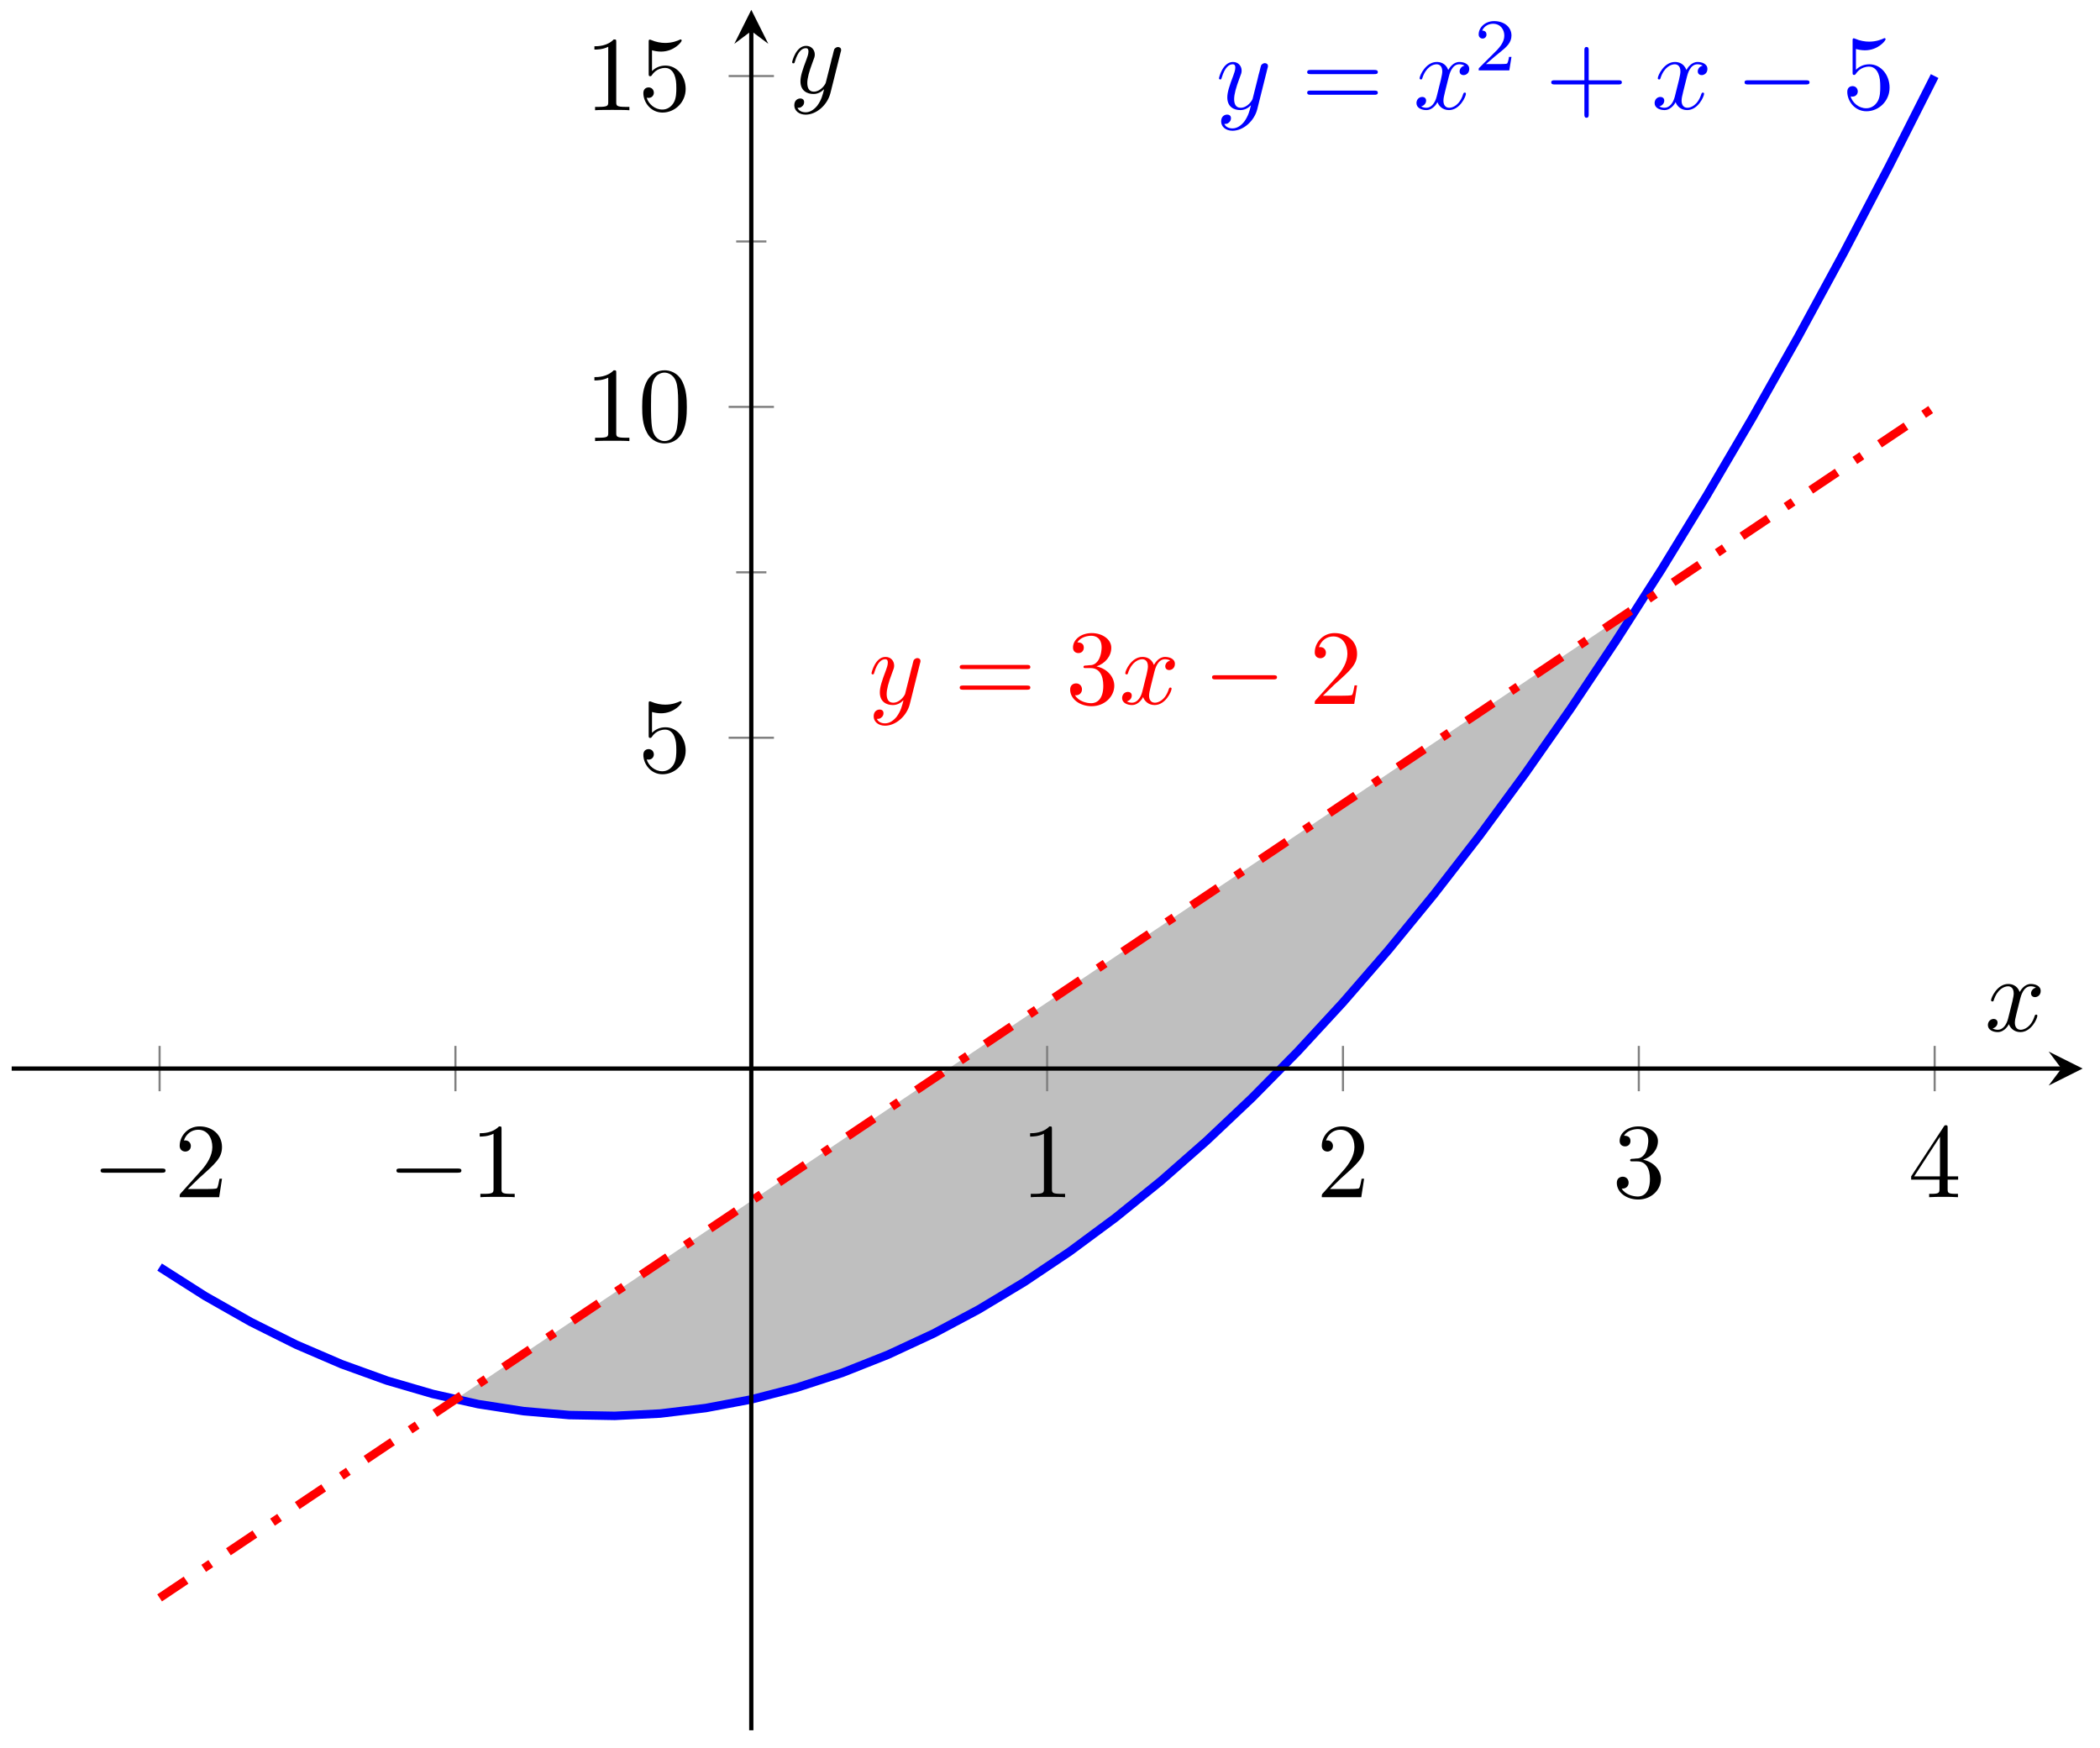
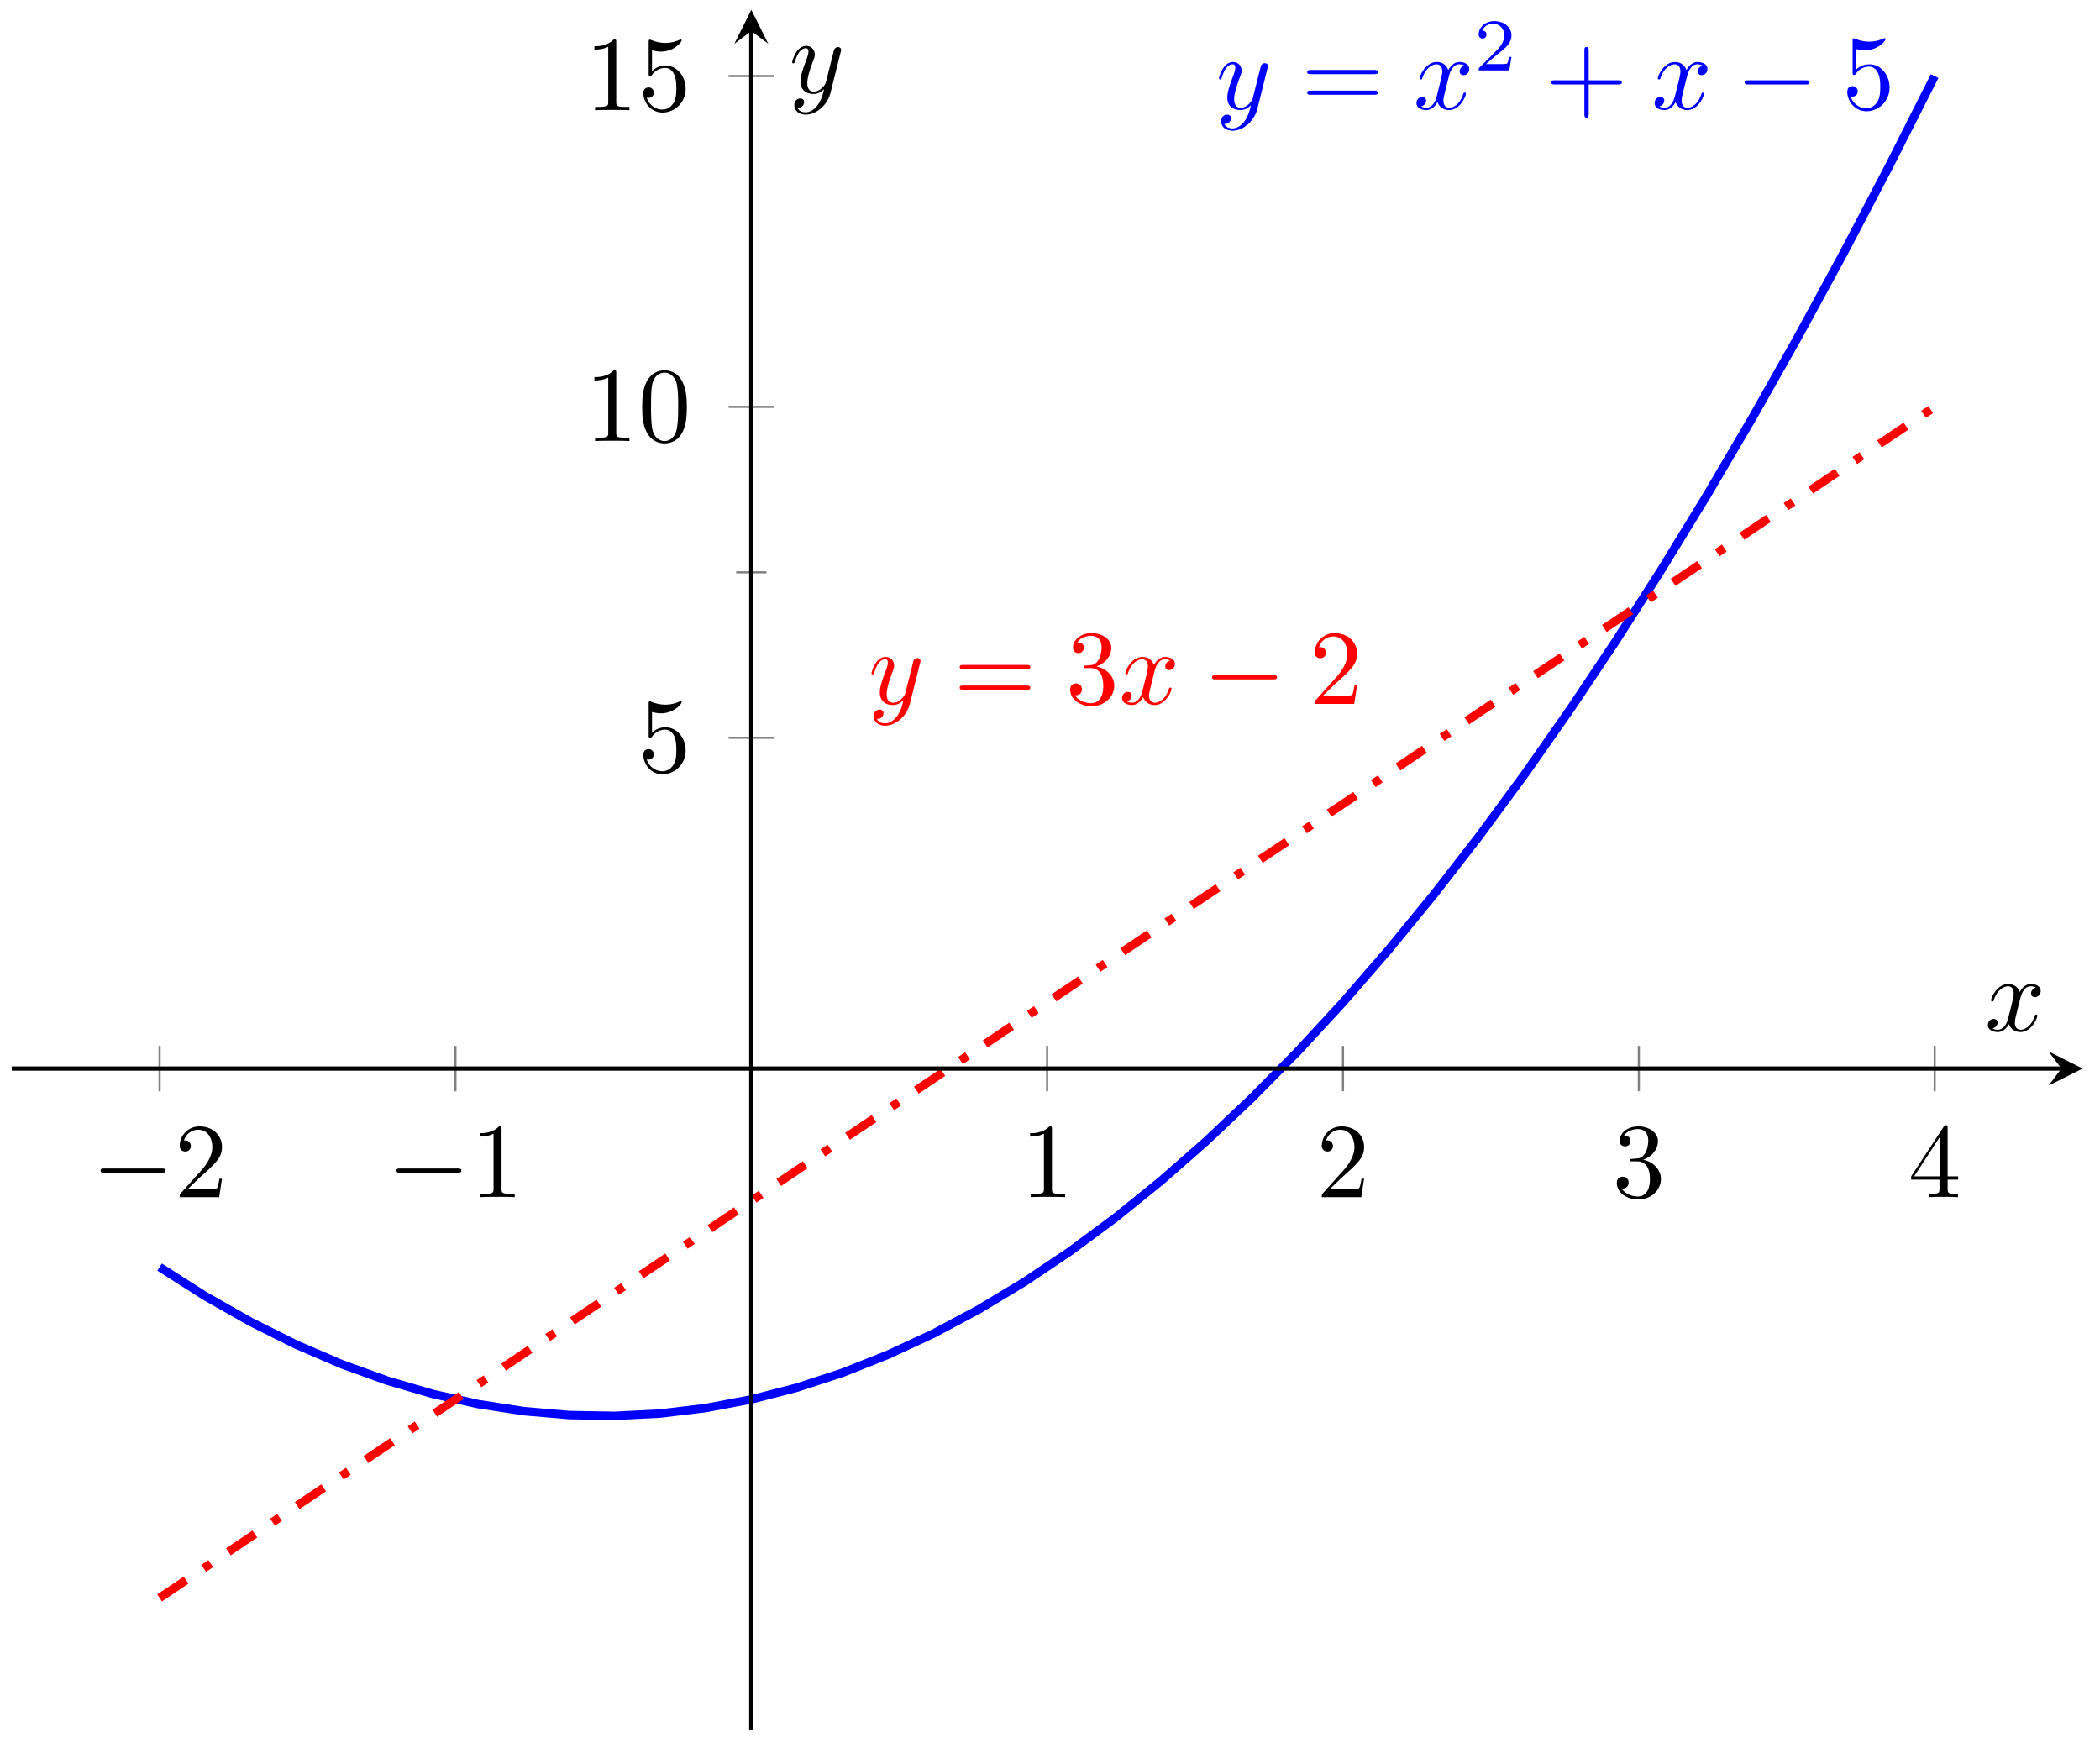
<svg xmlns="http://www.w3.org/2000/svg" xmlns:xlink="http://www.w3.org/1999/xlink" width="197pt" height="164pt" viewBox="0 0 197 164" version="1.1">
  <defs>
    <g>
      <symbol overflow="visible" id="glyph0-0">
        <path style="stroke:none;" d="" />
      </symbol>
      <symbol overflow="visible" id="glyph0-1">
        <path style="stroke:none;" d="M 4.844 -3.797 C 4.891 -3.938 4.891 -3.953 4.891 -4.031 C 4.891 -4.203 4.75 -4.297 4.594 -4.297 C 4.5 -4.297 4.344 -4.234 4.25 -4.094 C 4.234 -4.031 4.141 -3.734 4.109 -3.547 C 4.031 -3.297 3.969 -3.016 3.906 -2.75 L 3.453 -0.953 C 3.422 -0.812 2.984 -0.109 2.328 -0.109 C 1.828 -0.109 1.719 -0.547 1.719 -0.922 C 1.719 -1.375 1.891 -2 2.219 -2.875 C 2.375 -3.281 2.422 -3.391 2.422 -3.594 C 2.422 -4.031 2.109 -4.406 1.609 -4.406 C 0.656 -4.406 0.297 -2.953 0.297 -2.875 C 0.297 -2.766 0.391 -2.766 0.406 -2.766 C 0.516 -2.766 0.516 -2.797 0.562 -2.953 C 0.844 -3.891 1.234 -4.188 1.578 -4.188 C 1.656 -4.188 1.828 -4.188 1.828 -3.875 C 1.828 -3.625 1.719 -3.359 1.656 -3.172 C 1.25 -2.109 1.078 -1.547 1.078 -1.078 C 1.078 -0.188 1.703 0.109 2.297 0.109 C 2.688 0.109 3.016 -0.062 3.297 -0.344 C 3.172 0.172 3.047 0.672 2.656 1.203 C 2.391 1.531 2.016 1.828 1.562 1.828 C 1.422 1.828 0.969 1.797 0.797 1.406 C 0.953 1.406 1.094 1.406 1.219 1.281 C 1.328 1.203 1.422 1.062 1.422 0.875 C 1.422 0.562 1.156 0.531 1.062 0.531 C 0.828 0.531 0.5 0.688 0.5 1.172 C 0.5 1.672 0.938 2.047 1.562 2.047 C 2.578 2.047 3.609 1.141 3.891 0.016 Z M 4.844 -3.797 " />
      </symbol>
      <symbol overflow="visible" id="glyph0-2">
        <path style="stroke:none;" d="M 3.328 -3.016 C 3.391 -3.266 3.625 -4.188 4.312 -4.188 C 4.359 -4.188 4.609 -4.188 4.812 -4.062 C 4.531 -4 4.344 -3.766 4.344 -3.516 C 4.344 -3.359 4.453 -3.172 4.719 -3.172 C 4.938 -3.172 5.25 -3.344 5.25 -3.75 C 5.25 -4.266 4.672 -4.406 4.328 -4.406 C 3.75 -4.406 3.406 -3.875 3.281 -3.656 C 3.031 -4.312 2.5 -4.406 2.203 -4.406 C 1.172 -4.406 0.594 -3.125 0.594 -2.875 C 0.594 -2.766 0.703 -2.766 0.719 -2.766 C 0.797 -2.766 0.828 -2.797 0.844 -2.875 C 1.188 -3.938 1.844 -4.188 2.188 -4.188 C 2.375 -4.188 2.719 -4.094 2.719 -3.516 C 2.719 -3.203 2.547 -2.547 2.188 -1.141 C 2.031 -0.531 1.672 -0.109 1.234 -0.109 C 1.172 -0.109 0.953 -0.109 0.734 -0.234 C 0.984 -0.297 1.203 -0.5 1.203 -0.781 C 1.203 -1.047 0.984 -1.125 0.844 -1.125 C 0.531 -1.125 0.297 -0.875 0.297 -0.547 C 0.297 -0.094 0.781 0.109 1.219 0.109 C 1.891 0.109 2.25 -0.594 2.266 -0.641 C 2.391 -0.281 2.75 0.109 3.344 0.109 C 4.375 0.109 4.938 -1.172 4.938 -1.422 C 4.938 -1.531 4.859 -1.531 4.828 -1.531 C 4.734 -1.531 4.719 -1.484 4.688 -1.422 C 4.359 -0.344 3.688 -0.109 3.375 -0.109 C 2.984 -0.109 2.828 -0.422 2.828 -0.766 C 2.828 -0.984 2.875 -1.203 2.984 -1.641 Z M 3.328 -3.016 " />
      </symbol>
      <symbol overflow="visible" id="glyph1-0">
        <path style="stroke:none;" d="" />
      </symbol>
      <symbol overflow="visible" id="glyph1-1">
        <path style="stroke:none;" d="M 6.844 -3.266 C 7 -3.266 7.188 -3.266 7.188 -3.453 C 7.188 -3.656 7 -3.656 6.859 -3.656 L 0.891 -3.656 C 0.75 -3.656 0.562 -3.656 0.562 -3.453 C 0.562 -3.266 0.75 -3.266 0.891 -3.266 Z M 6.859 -1.328 C 7 -1.328 7.188 -1.328 7.188 -1.531 C 7.188 -1.719 7 -1.719 6.844 -1.719 L 0.891 -1.719 C 0.75 -1.719 0.562 -1.719 0.562 -1.531 C 0.562 -1.328 0.75 -1.328 0.891 -1.328 Z M 6.859 -1.328 " />
      </symbol>
      <symbol overflow="visible" id="glyph1-2">
        <path style="stroke:none;" d="M 4.078 -2.297 L 6.859 -2.297 C 7 -2.297 7.188 -2.297 7.188 -2.5 C 7.188 -2.688 7 -2.688 6.859 -2.688 L 4.078 -2.688 L 4.078 -5.484 C 4.078 -5.625 4.078 -5.812 3.875 -5.812 C 3.672 -5.812 3.672 -5.625 3.672 -5.484 L 3.672 -2.688 L 0.891 -2.688 C 0.75 -2.688 0.562 -2.688 0.562 -2.5 C 0.562 -2.297 0.75 -2.297 0.891 -2.297 L 3.672 -2.297 L 3.672 0.5 C 3.672 0.641 3.672 0.828 3.875 0.828 C 4.078 0.828 4.078 0.641 4.078 0.5 Z M 4.078 -2.297 " />
      </symbol>
      <symbol overflow="visible" id="glyph1-3">
        <path style="stroke:none;" d="M 4.469 -2 C 4.469 -3.188 3.656 -4.188 2.578 -4.188 C 2.109 -4.188 1.672 -4.031 1.312 -3.672 L 1.312 -5.625 C 1.516 -5.562 1.844 -5.5 2.156 -5.5 C 3.391 -5.5 4.094 -6.406 4.094 -6.531 C 4.094 -6.594 4.062 -6.641 3.984 -6.641 C 3.984 -6.641 3.953 -6.641 3.906 -6.609 C 3.703 -6.516 3.219 -6.312 2.547 -6.312 C 2.156 -6.312 1.688 -6.391 1.219 -6.594 C 1.141 -6.625 1.125 -6.625 1.109 -6.625 C 1 -6.625 1 -6.547 1 -6.391 L 1 -3.438 C 1 -3.266 1 -3.188 1.141 -3.188 C 1.219 -3.188 1.234 -3.203 1.281 -3.266 C 1.391 -3.422 1.75 -3.969 2.562 -3.969 C 3.078 -3.969 3.328 -3.516 3.406 -3.328 C 3.562 -2.953 3.594 -2.578 3.594 -2.078 C 3.594 -1.719 3.594 -1.125 3.344 -0.703 C 3.109 -0.312 2.734 -0.062 2.281 -0.062 C 1.562 -0.062 0.984 -0.594 0.812 -1.172 C 0.844 -1.172 0.875 -1.156 0.984 -1.156 C 1.312 -1.156 1.484 -1.406 1.484 -1.641 C 1.484 -1.891 1.312 -2.141 0.984 -2.141 C 0.844 -2.141 0.5 -2.062 0.5 -1.609 C 0.5 -0.75 1.188 0.219 2.297 0.219 C 3.453 0.219 4.469 -0.734 4.469 -2 Z M 4.469 -2 " />
      </symbol>
      <symbol overflow="visible" id="glyph1-4">
        <path style="stroke:none;" d="M 2.891 -3.516 C 3.703 -3.781 4.281 -4.469 4.281 -5.266 C 4.281 -6.078 3.406 -6.641 2.453 -6.641 C 1.453 -6.641 0.688 -6.047 0.688 -5.281 C 0.688 -4.953 0.906 -4.766 1.203 -4.766 C 1.5 -4.766 1.703 -4.984 1.703 -5.281 C 1.703 -5.766 1.234 -5.766 1.094 -5.766 C 1.391 -6.266 2.047 -6.391 2.406 -6.391 C 2.828 -6.391 3.375 -6.172 3.375 -5.281 C 3.375 -5.156 3.344 -4.578 3.094 -4.141 C 2.797 -3.656 2.453 -3.625 2.203 -3.625 C 2.125 -3.609 1.891 -3.594 1.812 -3.594 C 1.734 -3.578 1.672 -3.562 1.672 -3.469 C 1.672 -3.359 1.734 -3.359 1.906 -3.359 L 2.344 -3.359 C 3.156 -3.359 3.531 -2.688 3.531 -1.703 C 3.531 -0.344 2.844 -0.062 2.406 -0.062 C 1.969 -0.062 1.219 -0.234 0.875 -0.812 C 1.219 -0.766 1.531 -0.984 1.531 -1.359 C 1.531 -1.719 1.266 -1.922 0.984 -1.922 C 0.734 -1.922 0.422 -1.781 0.422 -1.344 C 0.422 -0.438 1.344 0.219 2.438 0.219 C 3.656 0.219 4.562 -0.688 4.562 -1.703 C 4.562 -2.516 3.922 -3.297 2.891 -3.516 Z M 2.891 -3.516 " />
      </symbol>
      <symbol overflow="visible" id="glyph1-5">
        <path style="stroke:none;" d="M 1.266 -0.766 L 2.328 -1.797 C 3.875 -3.172 4.469 -3.703 4.469 -4.703 C 4.469 -5.844 3.578 -6.641 2.359 -6.641 C 1.234 -6.641 0.5 -5.719 0.5 -4.828 C 0.5 -4.281 1 -4.281 1.031 -4.281 C 1.203 -4.281 1.547 -4.391 1.547 -4.812 C 1.547 -5.062 1.359 -5.328 1.016 -5.328 C 0.938 -5.328 0.922 -5.328 0.891 -5.312 C 1.109 -5.969 1.656 -6.328 2.234 -6.328 C 3.141 -6.328 3.562 -5.516 3.562 -4.703 C 3.562 -3.906 3.078 -3.125 2.516 -2.5 L 0.609 -0.375 C 0.5 -0.266 0.5 -0.234 0.5 0 L 4.203 0 L 4.469 -1.734 L 4.234 -1.734 C 4.172 -1.438 4.109 -1 4 -0.844 C 3.938 -0.766 3.281 -0.766 3.062 -0.766 Z M 1.266 -0.766 " />
      </symbol>
      <symbol overflow="visible" id="glyph1-6">
        <path style="stroke:none;" d="M 2.938 -6.375 C 2.938 -6.625 2.938 -6.641 2.703 -6.641 C 2.078 -6 1.203 -6 0.891 -6 L 0.891 -5.688 C 1.094 -5.688 1.672 -5.688 2.188 -5.953 L 2.188 -0.781 C 2.188 -0.422 2.156 -0.312 1.266 -0.312 L 0.953 -0.312 L 0.953 0 C 1.297 -0.031 2.156 -0.031 2.562 -0.031 C 2.953 -0.031 3.828 -0.031 4.172 0 L 4.172 -0.312 L 3.859 -0.312 C 2.953 -0.312 2.938 -0.422 2.938 -0.781 Z M 2.938 -6.375 " />
      </symbol>
      <symbol overflow="visible" id="glyph1-7">
        <path style="stroke:none;" d="M 2.938 -1.641 L 2.938 -0.781 C 2.938 -0.422 2.906 -0.312 2.172 -0.312 L 1.969 -0.312 L 1.969 0 C 2.375 -0.031 2.891 -0.031 3.312 -0.031 C 3.734 -0.031 4.25 -0.031 4.672 0 L 4.672 -0.312 L 4.453 -0.312 C 3.719 -0.312 3.703 -0.422 3.703 -0.781 L 3.703 -1.641 L 4.688 -1.641 L 4.688 -1.953 L 3.703 -1.953 L 3.703 -6.484 C 3.703 -6.688 3.703 -6.75 3.531 -6.75 C 3.453 -6.75 3.422 -6.75 3.344 -6.625 L 0.281 -1.953 L 0.281 -1.641 Z M 2.984 -1.953 L 0.562 -1.953 L 2.984 -5.672 Z M 2.984 -1.953 " />
      </symbol>
      <symbol overflow="visible" id="glyph1-8">
        <path style="stroke:none;" d="M 4.578 -3.188 C 4.578 -3.984 4.531 -4.781 4.188 -5.516 C 3.734 -6.484 2.906 -6.641 2.5 -6.641 C 1.891 -6.641 1.172 -6.375 0.75 -5.453 C 0.438 -4.766 0.391 -3.984 0.391 -3.188 C 0.391 -2.438 0.422 -1.547 0.844 -0.781 C 1.266 0.016 2 0.219 2.484 0.219 C 3.016 0.219 3.781 0.016 4.219 -0.938 C 4.531 -1.625 4.578 -2.406 4.578 -3.188 Z M 2.484 0 C 2.094 0 1.5 -0.25 1.328 -1.203 C 1.219 -1.797 1.219 -2.719 1.219 -3.312 C 1.219 -3.953 1.219 -4.609 1.297 -5.141 C 1.484 -6.328 2.234 -6.422 2.484 -6.422 C 2.812 -6.422 3.469 -6.234 3.656 -5.25 C 3.766 -4.688 3.766 -3.938 3.766 -3.312 C 3.766 -2.562 3.766 -1.891 3.656 -1.25 C 3.5 -0.297 2.938 0 2.484 0 Z M 2.484 0 " />
      </symbol>
      <symbol overflow="visible" id="glyph2-0">
        <path style="stroke:none;" d="" />
      </symbol>
      <symbol overflow="visible" id="glyph2-1">
        <path style="stroke:none;" d="M 3.516 -1.266 L 3.281 -1.266 C 3.266 -1.109 3.188 -0.703 3.094 -0.641 C 3.047 -0.594 2.516 -0.594 2.406 -0.594 L 1.125 -0.594 C 1.859 -1.234 2.109 -1.438 2.516 -1.766 C 3.031 -2.172 3.516 -2.609 3.516 -3.266 C 3.516 -4.109 2.781 -4.625 1.891 -4.625 C 1.031 -4.625 0.438 -4.016 0.438 -3.375 C 0.438 -3.031 0.734 -2.984 0.812 -2.984 C 0.969 -2.984 1.172 -3.109 1.172 -3.359 C 1.172 -3.484 1.125 -3.734 0.766 -3.734 C 0.984 -4.219 1.453 -4.375 1.781 -4.375 C 2.484 -4.375 2.844 -3.828 2.844 -3.266 C 2.844 -2.656 2.406 -2.188 2.188 -1.938 L 0.516 -0.266 C 0.438 -0.203 0.438 -0.188 0.438 0 L 3.312 0 Z M 3.516 -1.266 " />
      </symbol>
      <symbol overflow="visible" id="glyph3-0">
        <path style="stroke:none;" d="" />
      </symbol>
      <symbol overflow="visible" id="glyph3-1">
        <path style="stroke:none;" d="M 6.562 -2.297 C 6.734 -2.297 6.922 -2.297 6.922 -2.5 C 6.922 -2.688 6.734 -2.688 6.562 -2.688 L 1.172 -2.688 C 1 -2.688 0.828 -2.688 0.828 -2.5 C 0.828 -2.297 1 -2.297 1.172 -2.297 Z M 6.562 -2.297 " />
      </symbol>
    </g>
    <clipPath id="clip1">
      <path d="M 3 0.922 L 193 0.922 L 193 145 L 3 145 Z M 3 0.922 " />
    </clipPath>
  </defs>
  <g id="surface1">
-     <path style=" stroke:none;fill-rule:nonzero;fill:rgb(75%,75%,75%);fill-opacity:1;" d="M 42.727 131.246 L 44.863 131.723 L 49.133 132.383 L 53.402 132.75 L 57.672 132.824 L 61.941 132.605 L 66.211 132.09 L 70.48 131.281 L 74.75 130.18 L 79.02 128.785 L 83.289 127.094 L 87.559 125.109 L 91.828 122.832 L 96.098 120.262 L 100.367 117.398 L 104.637 114.238 L 108.906 110.785 L 113.176 107.039 L 117.445 103 L 121.719 98.664 L 125.988 94.035 L 130.258 89.113 L 134.527 83.898 L 138.797 78.391 L 143.066 72.586 L 147.336 66.488 L 151.605 60.098 L 153.742 56.754 L 153.742 56.789 L 146.801 61.445 L 119.051 80.07 L 112.109 84.723 L 91.297 98.691 L 84.355 103.348 L 70.48 112.66 L 63.543 117.312 L 56.605 121.969 L 49.664 126.625 L 42.727 131.281 Z M 42.727 131.246 " />
    <g clip-path="url(#clip1)" clip-rule="nonzero">
      <path style="fill:none;stroke-width:0.797;stroke-linecap:butt;stroke-linejoin:miter;stroke:rgb(0%,0%,100%);stroke-opacity:1;stroke-miterlimit:10;" d="M 13.876 43.451 L 18.145 40.732 L 22.415 38.31 L 26.684 36.178 L 30.953 34.342 L 35.223 32.799 L 39.492 31.553 L 43.765 30.596 L 48.035 29.936 L 52.304 29.569 L 56.574 29.494 L 60.843 29.713 L 65.112 30.229 L 69.382 31.037 L 73.651 32.139 L 77.921 33.533 L 82.19 35.225 L 86.46 37.209 L 90.729 39.486 L 94.998 42.056 L 99.268 44.92 L 103.537 48.08 L 107.807 51.533 L 112.076 55.279 L 116.345 59.318 L 120.619 63.653 L 124.888 68.282 L 129.157 73.204 L 133.427 78.419 L 137.696 83.926 L 141.966 89.731 L 146.235 95.828 L 150.504 102.219 L 154.774 108.902 L 159.043 115.882 L 163.313 123.156 L 167.582 130.722 L 171.851 138.581 L 176.121 146.733 L 180.39 155.182 " transform="matrix(1,0,0,-1,1.096,162.319)" />
    </g>
    <g style="fill:rgb(0%,0%,100%);fill-opacity:1;">
      <use xlink:href="#glyph0-1" x="114.055" y="10.219" />
    </g>
    <g style="fill:rgb(0%,0%,100%);fill-opacity:1;">
      <use xlink:href="#glyph1-1" x="122.064" y="10.219" />
    </g>
    <g style="fill:rgb(0%,0%,100%);fill-opacity:1;">
      <use xlink:href="#glyph0-2" x="132.58" y="10.219" />
    </g>
    <g style="fill:rgb(0%,0%,100%);fill-opacity:1;">
      <use xlink:href="#glyph2-1" x="138.275" y="6.604" />
    </g>
    <g style="fill:rgb(0%,0%,100%);fill-opacity:1;">
      <use xlink:href="#glyph1-2" x="144.958" y="10.219" />
    </g>
    <g style="fill:rgb(0%,0%,100%);fill-opacity:1;">
      <use xlink:href="#glyph0-2" x="154.921" y="10.219" />
    </g>
    <g style="fill:rgb(0%,0%,100%);fill-opacity:1;">
      <use xlink:href="#glyph3-1" x="162.829" y="10.219" />
    </g>
    <g style="fill:rgb(0%,0%,100%);fill-opacity:1;">
      <use xlink:href="#glyph1-3" x="172.792" y="10.219" />
    </g>
    <path style="fill:none;stroke-width:0.797;stroke-linecap:butt;stroke-linejoin:miter;stroke:rgb(100%,0%,0%);stroke-opacity:1;stroke-dasharray:2.989,1.993,0.797,1.993;stroke-miterlimit:10;" d="M 13.876 12.417 L 20.813 17.069 L 27.754 21.725 L 48.566 35.693 L 55.507 40.349 L 62.445 45.006 L 69.382 49.658 L 83.256 58.97 L 90.198 63.626 L 111.01 77.594 L 117.951 82.247 L 145.7 100.871 L 152.641 105.527 L 159.578 110.183 L 166.516 114.836 L 173.453 119.492 L 180.394 124.148 " transform="matrix(1,0,0,-1,1.096,162.319)" />
    <g style="fill:rgb(100%,0%,0%);fill-opacity:1;">
      <use xlink:href="#glyph0-1" x="81.459" y="66.032" />
    </g>
    <g style="fill:rgb(100%,0%,0%);fill-opacity:1;">
      <use xlink:href="#glyph1-1" x="89.468" y="66.032" />
    </g>
    <g style="fill:rgb(100%,0%,0%);fill-opacity:1;">
      <use xlink:href="#glyph1-4" x="99.969" y="66.032" />
    </g>
    <g style="fill:rgb(100%,0%,0%);fill-opacity:1;">
      <use xlink:href="#glyph0-2" x="104.967" y="66.032" />
    </g>
    <g style="fill:rgb(100%,0%,0%);fill-opacity:1;">
      <use xlink:href="#glyph3-1" x="112.874" y="66.032" />
    </g>
    <g style="fill:rgb(100%,0%,0%);fill-opacity:1;">
      <use xlink:href="#glyph1-5" x="122.837" y="66.032" />
    </g>
    <g style="fill:rgb(0%,0%,0%);fill-opacity:1;">
      <use xlink:href="#glyph3-1" x="8.608" y="112.31" />
    </g>
    <g style="fill:rgb(0%,0%,0%);fill-opacity:1;">
      <use xlink:href="#glyph1-5" x="16.357" y="112.31" />
    </g>
    <g style="fill:rgb(0%,0%,0%);fill-opacity:1;">
      <use xlink:href="#glyph3-1" x="36.362" y="112.31" />
    </g>
    <g style="fill:rgb(0%,0%,0%);fill-opacity:1;">
      <use xlink:href="#glyph1-6" x="44.111" y="112.31" />
    </g>
    <g style="fill:rgb(0%,0%,0%);fill-opacity:1;">
      <use xlink:href="#glyph1-6" x="95.743" y="112.31" />
    </g>
    <g style="fill:rgb(0%,0%,0%);fill-opacity:1;">
      <use xlink:href="#glyph1-5" x="123.497" y="112.31" />
    </g>
    <g style="fill:rgb(0%,0%,0%);fill-opacity:1;">
      <use xlink:href="#glyph1-4" x="151.25" y="112.31" />
    </g>
    <g style="fill:rgb(0%,0%,0%);fill-opacity:1;">
      <use xlink:href="#glyph1-7" x="179.004" y="112.31" />
    </g>
    <g style="fill:rgb(0%,0%,0%);fill-opacity:1;">
      <use xlink:href="#glyph1-3" x="59.853" y="72.416" />
    </g>
    <g style="fill:rgb(0%,0%,0%);fill-opacity:1;">
      <use xlink:href="#glyph1-6" x="54.871" y="41.378" />
      <use xlink:href="#glyph1-8" x="59.853" y="41.378" />
    </g>
    <g style="fill:rgb(0%,0%,0%);fill-opacity:1;">
      <use xlink:href="#glyph1-6" x="54.871" y="10.34" />
      <use xlink:href="#glyph1-3" x="59.853" y="10.34" />
    </g>
    <g style="fill:rgb(0%,0%,0%);fill-opacity:1;">
      <use xlink:href="#glyph0-2" x="186.186" y="96.714" />
    </g>
    <g style="fill:rgb(0%,0%,0%);fill-opacity:1;">
      <use xlink:href="#glyph0-1" x="74.013" y="8.708" />
    </g>
    <path style="fill:none;stroke-width:0.199;stroke-linecap:butt;stroke-linejoin:miter;stroke:rgb(50%,50%,50%);stroke-opacity:1;stroke-miterlimit:10;" d="M 13.876 59.947 L 13.876 64.2 M 41.629 59.947 L 41.629 64.2 M 97.135 59.947 L 97.135 64.2 M 124.888 59.947 L 124.888 64.2 M 152.641 59.947 L 152.641 64.2 M 180.394 59.947 L 180.394 64.2 " transform="matrix(1,0,0,-1,1.096,162.319)" />
-     <path style="fill:none;stroke-width:0.199;stroke-linecap:butt;stroke-linejoin:miter;stroke:rgb(50%,50%,50%);stroke-opacity:1;stroke-miterlimit:10;" d="M 67.964 108.629 L 70.8 108.629 M 67.964 139.667 L 70.8 139.667 " transform="matrix(1,0,0,-1,1.096,162.319)" />
+     <path style="fill:none;stroke-width:0.199;stroke-linecap:butt;stroke-linejoin:miter;stroke:rgb(50%,50%,50%);stroke-opacity:1;stroke-miterlimit:10;" d="M 67.964 108.629 L 70.8 108.629 M 67.964 139.667 " transform="matrix(1,0,0,-1,1.096,162.319)" />
    <path style="fill:none;stroke-width:0.199;stroke-linecap:butt;stroke-linejoin:miter;stroke:rgb(50%,50%,50%);stroke-opacity:1;stroke-miterlimit:10;" d="M 67.257 93.11 L 71.507 93.11 M 67.257 124.148 L 71.507 124.148 M 67.257 155.186 L 71.507 155.186 " transform="matrix(1,0,0,-1,1.096,162.319)" />
    <path style="fill:none;stroke-width:0.399;stroke-linecap:butt;stroke-linejoin:miter;stroke:rgb(0%,0%,0%);stroke-opacity:1;stroke-miterlimit:10;" d="M 0.001 62.075 L 192.277 62.075 " transform="matrix(1,0,0,-1,1.096,162.319)" />
    <path style=" stroke:none;fill-rule:nonzero;fill:rgb(0%,0%,0%);fill-opacity:1;" d="M 195.371 100.242 L 192.184 98.648 L 193.379 100.242 L 192.184 101.836 " />
    <path style="fill:none;stroke-width:0.399;stroke-linecap:butt;stroke-linejoin:miter;stroke:rgb(0%,0%,0%);stroke-opacity:1;stroke-miterlimit:10;" d="M 69.382 -0.001 L 69.382 159.401 " transform="matrix(1,0,0,-1,1.096,162.319)" />
    <path style=" stroke:none;fill-rule:nonzero;fill:rgb(0%,0%,0%);fill-opacity:1;" d="M 70.48 0.922 L 68.887 4.109 L 70.48 2.914 L 72.074 4.109 " />
  </g>
</svg>